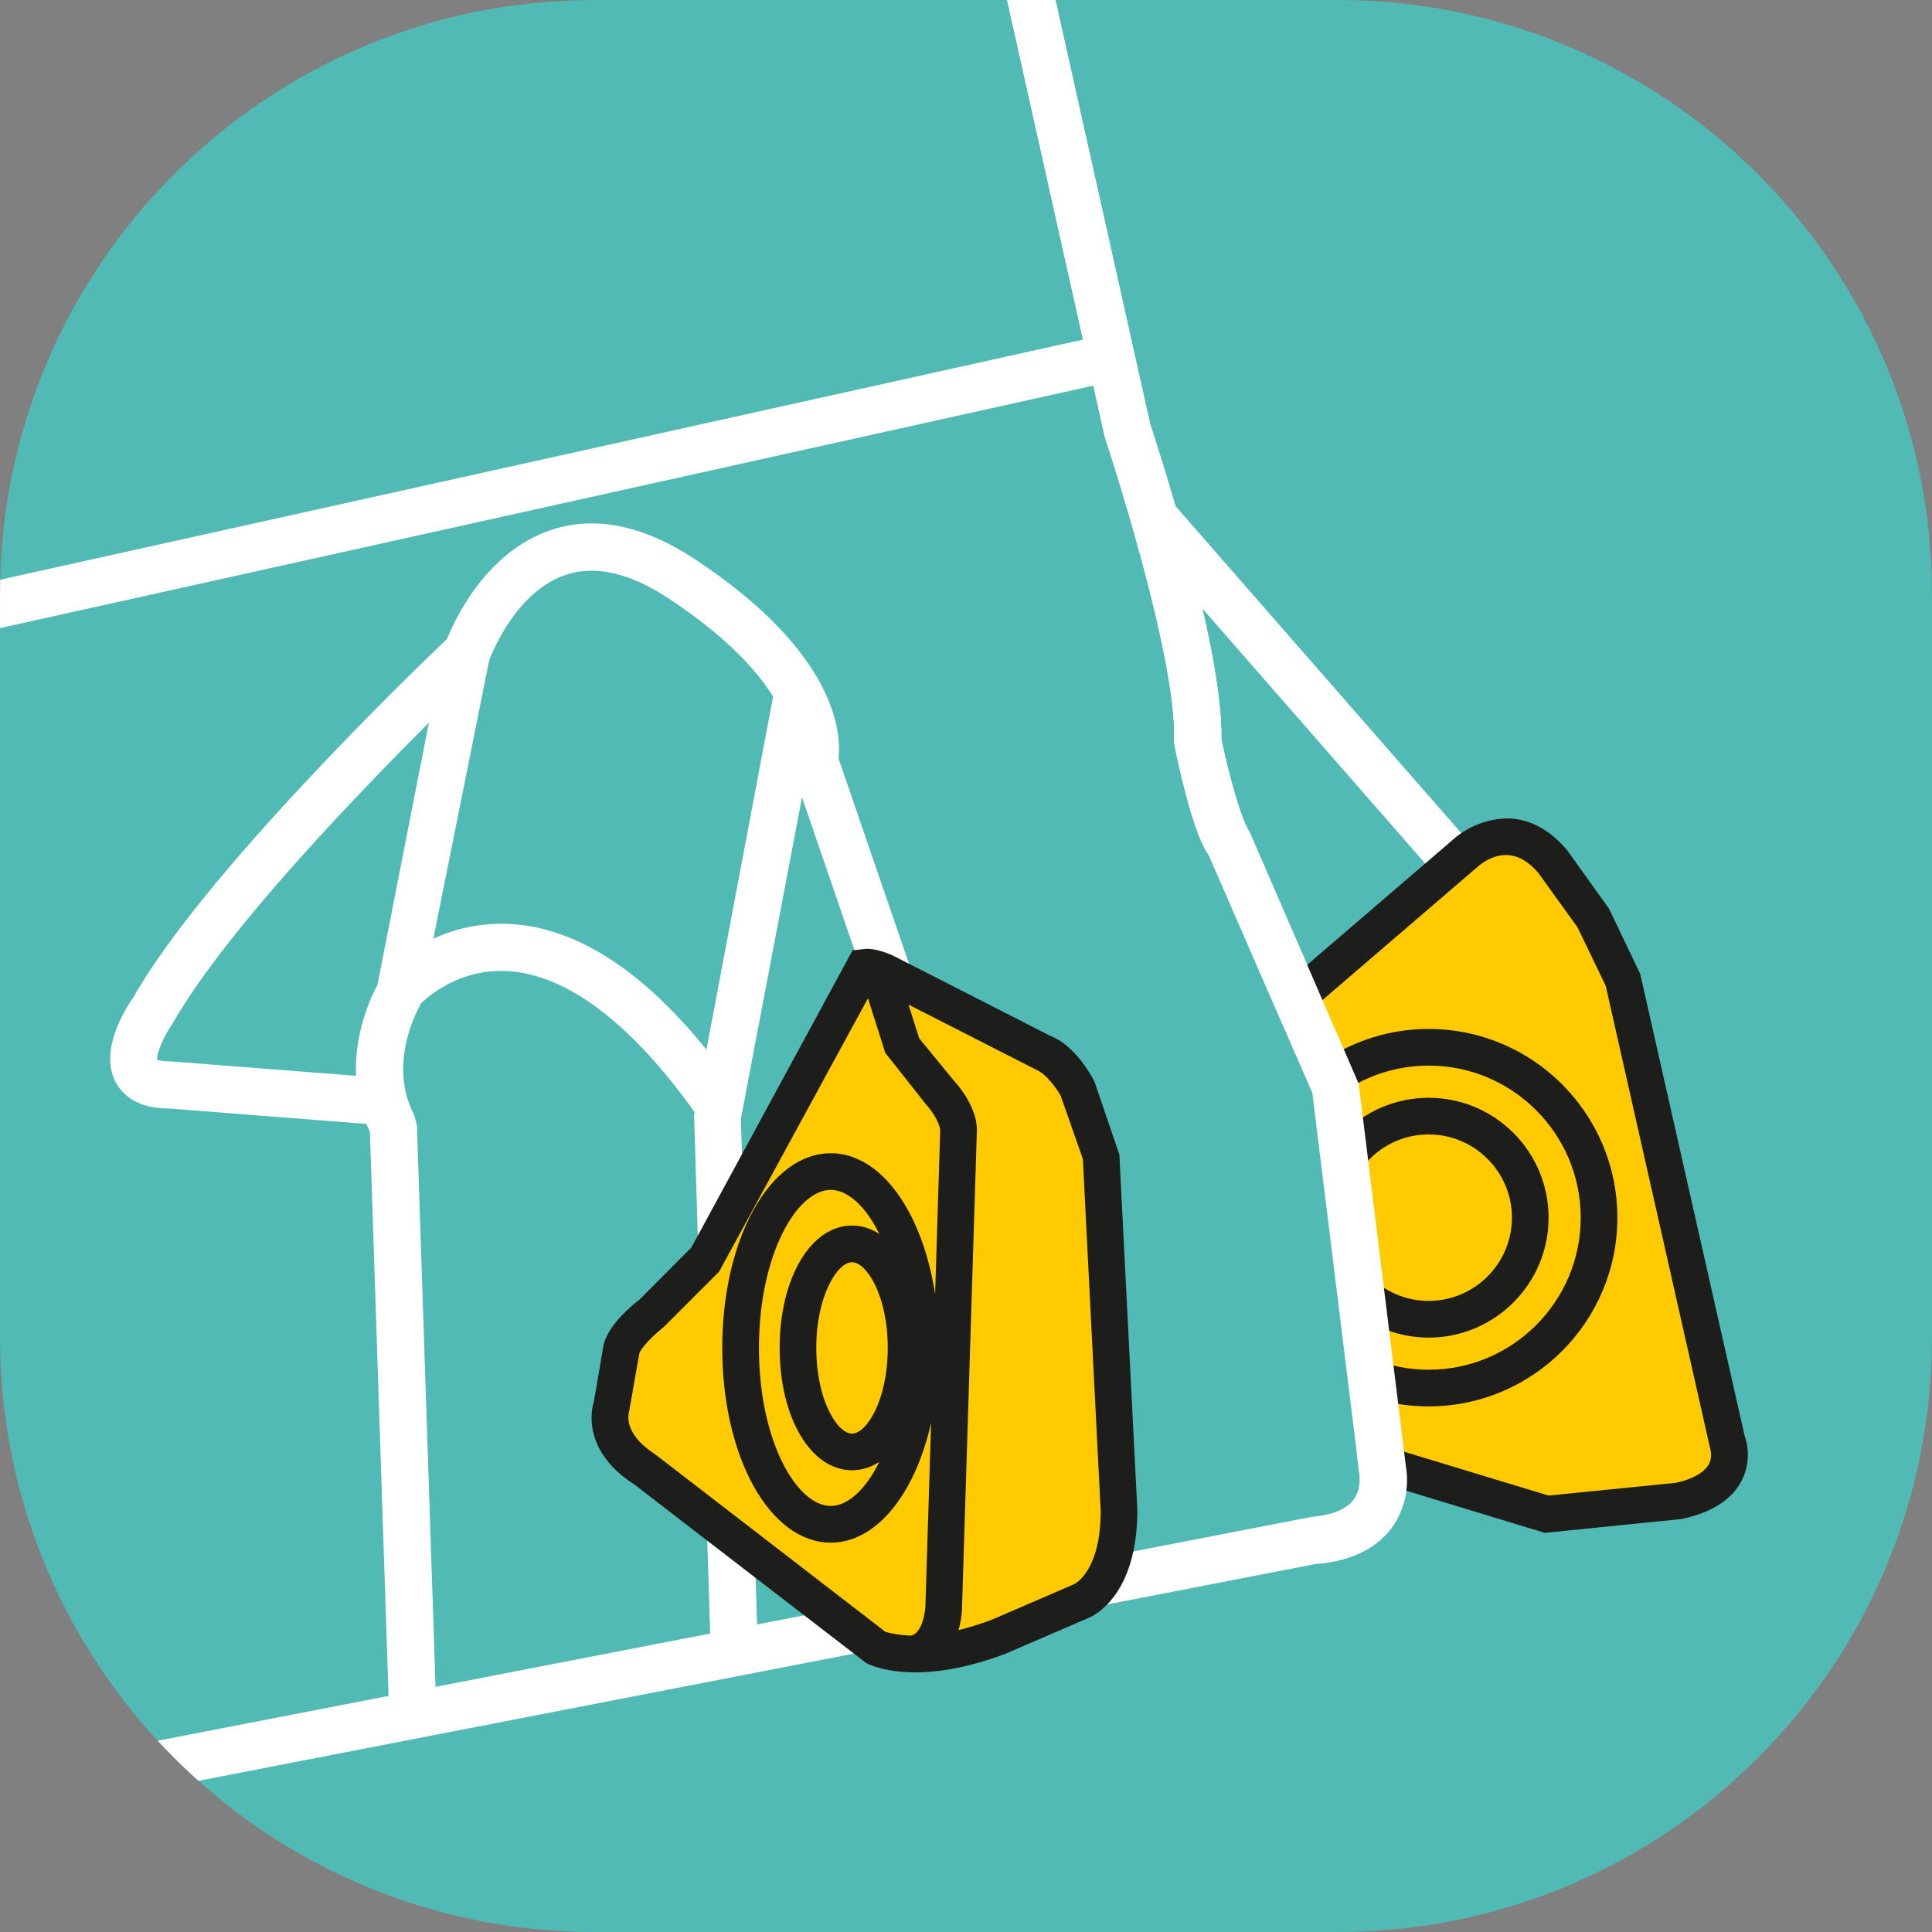
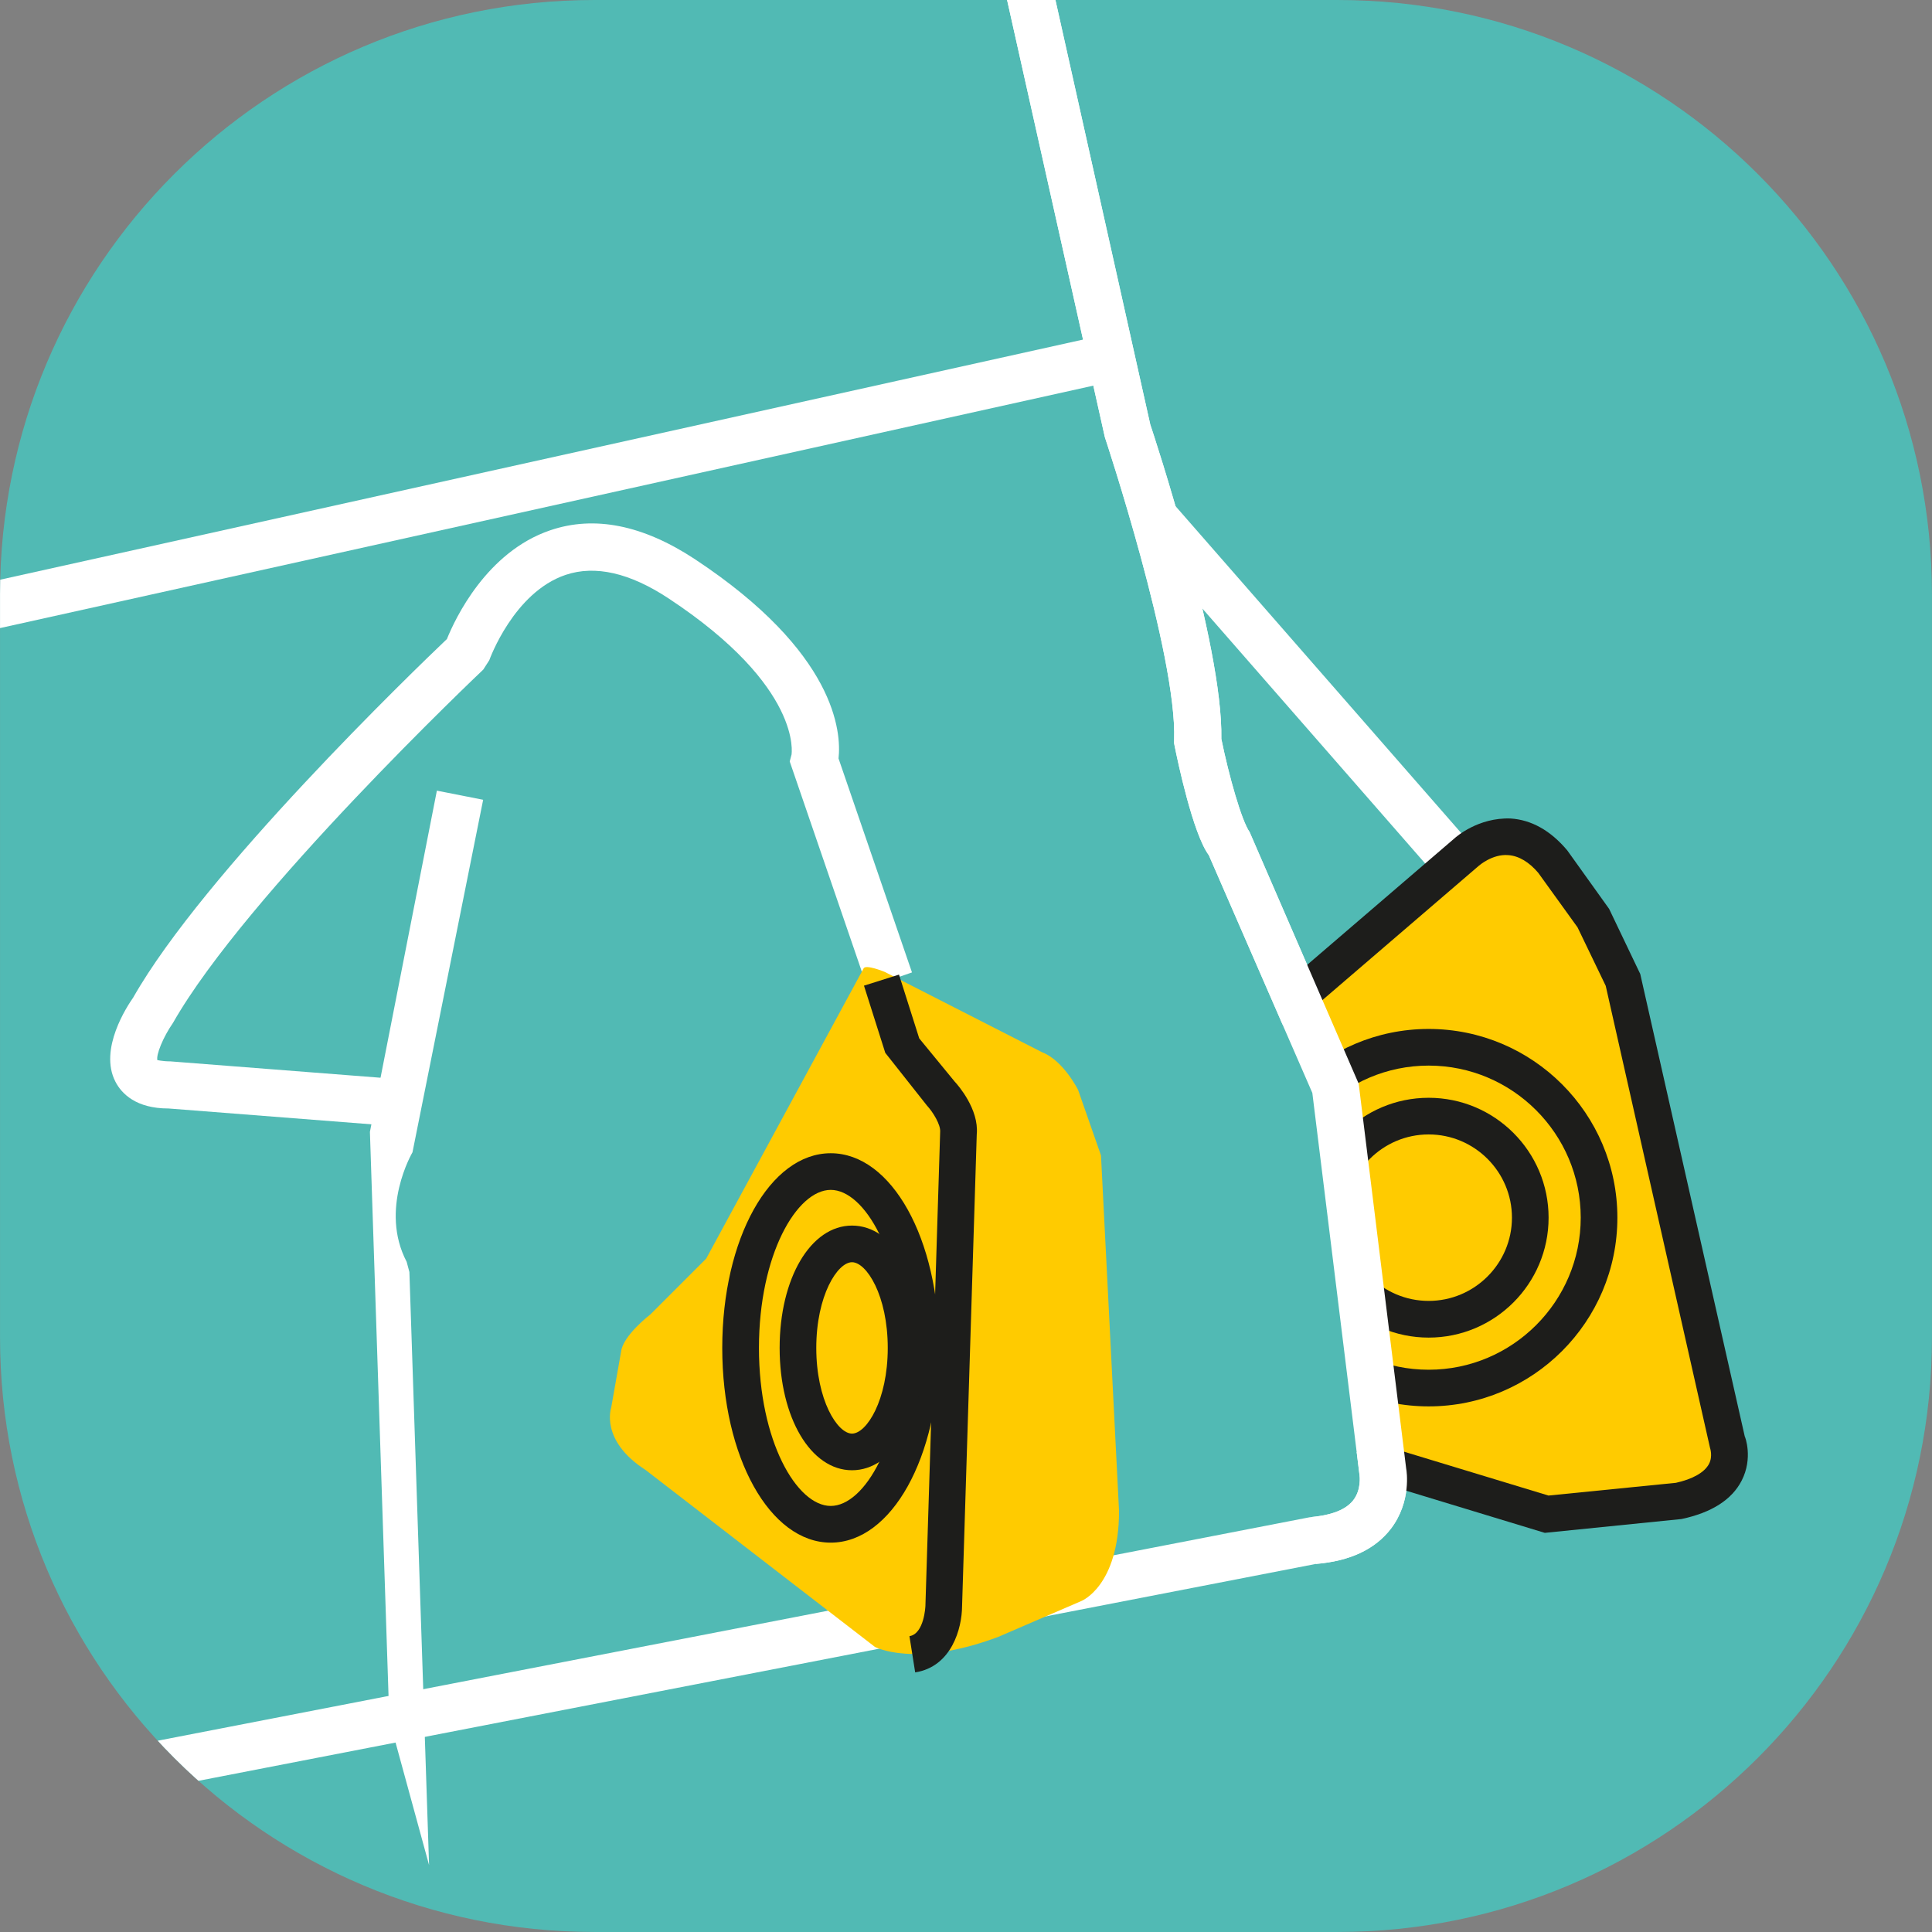
<svg xmlns="http://www.w3.org/2000/svg" xmlns:xlink="http://www.w3.org/1999/xlink" version="1.1" id="Layer_1" x="0px" y="0px" width="595.28px" height="595.28px" viewBox="0 0 595.28 595.28" enable-background="new 0 0 595.28 595.28" xml:space="preserve">
  <rect x="0" y="0" width="595.28" height="595.28" fill="#808080" stroke="none" />
  <g>
    <path fill="#51BAB4" d="M595.267,412.104c0,101.144-81.995,183.17-183.154,183.17H183.164   c-101.144,0-183.155-82.026-183.155-183.17V183.14C0.008,81.996,82.02,0,183.164,0h228.949   c101.159,0,183.154,81.996,183.154,183.14V412.104z" />
    <g>
      <defs>
        <path id="SVGID_1_" d="M595.267,412.104c0,101.144-81.995,183.17-183.154,183.17H183.164     c-101.144,0-183.155-82.026-183.155-183.17V183.14C0.008,81.996,82.02,0,183.164,0h228.949     c101.159,0,183.154,81.996,183.154,183.14V412.104z" />
      </defs>
      <clipPath id="SVGID_2_">
        <use xlink:href="#SVGID_1_" overflow="visible" />
      </clipPath>
      <g clip-path="url(#SVGID_2_)">
        <g>
          <path fill="#FFFFFF" d="M18.578,556.963l-2.78-14.26l387.676-75.201c4.998-0.468,10.621-1.623,13.448-5.2      c2.608-3.312,1.983-7.606,1.983-7.669L404.35,336.746l-31.893-73.25c-4.92-6.606-9.668-29.3-10.559-33.782l-0.155-0.843      l0.031-0.843c0.937-26.13-21.132-92.679-21.351-93.334L307.407-12.932l14.196-3.155l32.815,146.89      c0.732,2.108,22.458,67.642,21.896,96.864c2.296,11.276,6.231,25.223,8.715,28.706l33.61,77.545l14.634,118.621      c0.141,0.641,1.655,10.152-4.731,18.507c-4.857,6.326-12.62,9.965-23.101,10.824L18.578,556.963z" />
        </g>
        <g>
          <polygon fill="#FFFFFF" points="-13.533,196.525 -16.688,182.328 340.689,103.081 343.845,117.278     " />
        </g>
        <g>
          <path fill="#FFFFFF" d="M116.568,346.586l-64.613-5.045c-0.016,0-0.047,0-0.078,0c-9.871,0-14.384-4.498-16.321-8.263      c-5.169-10.027,3.67-23.333,5.482-25.91c21.756-38.358,86.634-100.926,96.662-110.469c2.514-6.231,12.182-26.848,31.861-33.516      c13.572-4.623,28.518-1.625,44.464,8.856c43.622,28.784,45.231,53.398,44.34,61.457l22.631,65.925l-13.744,4.732l-23.927-69.736      l0.562-2.124c-0.016,0,3.624-20.725-37.874-48.104c-11.948-7.888-22.616-10.323-31.72-7.263      c-16.025,5.388-23.459,26.083-23.537,26.301l-1.858,2.889c-0.75,0.703-73.188,69.376-95.6,108.86      c-3.062,4.403-5.279,9.901-4.795,11.51c-0.016-0.141,1.265,0.344,4.029,0.344l65.176,5.076L116.568,346.586z" />
        </g>
        <g>
-           <path fill="#FFFFFF" d="M119.957,529.881l-5.981-181.14c-9.684-20.258-0.453-40.124,2.312-45.246l20.632-105.127l14.259,2.812      l-21.772,108.61c-0.094,0.172-10.277,17.57-1.796,33.751l0.844,3.14l6.06,182.732L119.957,529.881z" />
+           <path fill="#FFFFFF" d="M119.957,529.881l-5.981-181.14l20.632-105.127l14.259,2.812      l-21.772,108.61c-0.094,0.172-10.277,17.57-1.796,33.751l0.844,3.14l6.06,182.732L119.957,529.881z" />
        </g>
        <g>
-           <path fill="#FFFFFF" d="M215.321,344.524c-19.882-28.488-40.17-44.153-58.677-45.294c-16.681-1.108-27.176,10.137-27.598,10.621      l-10.917-9.605c0.625-0.688,14.619-16.774,39.077-15.556c23.537,1.296,47.104,18.633,70.032,51.493L215.321,344.524z" />
-         </g>
+           </g>
        <g>
-           <polygon fill="#FFFFFF" points="218.898,506.142 213.853,343.603 238.358,213.814 252.649,216.532 228.269,344.743       233.438,505.704     " />
-         </g>
+           </g>
        <g>
          <polygon fill="#FFFFFF" points="443.817,271.43 350.076,164.164 361.024,154.606 454.766,261.872     " />
        </g>
        <g>
          <path fill="#FFCB00" d="M266.05,298.45l-48.464,89.353l-17.165,17.164c0,0-8.574,6.56-9.074,11.604l-3.03,17.164      c0,0-3.545,10.105,10.589,19.18l70.672,54.522c0,0,12.12,6.561,37.859-3.028l25.738-11.105c0,0,11.621-4.545,11.621-27.769      l-5.561-109.532l-7.06-20.194c0,0-4.545-9.09-11.105-11.604l-48.463-24.739C272.609,299.465,266.55,296.951,266.05,298.45z" />
-           <path fill="#1D1D1B" d="M282.012,515.277L282.012,515.277c-9.543,0-14.572-2.576-15.134-2.873l-71.423-55.007      c-17.289-11.089-12.682-24.943-12.479-25.521l2.795-16.274c0.625-6.528,8.762-13.244,11.214-15.134l16.025-16.071l49.682-91.586      l4.451-0.484c2.717,0,6.263,1.328,7.637,1.921l48.854,24.926c7.825,2.968,13.042,12.979,13.604,14.119l7.652,22.428      l5.545,109.532c0,26.598-13.635,32.704-15.182,33.313l-25.566,11.025C299.488,513.404,290.258,515.277,282.012,515.277z       M272.921,502.847c0.297,0,3.499,1.125,9.09,1.125c6.888,0,14.791-1.625,23.459-4.857l25.473-10.996      c0.344-0.156,8.2-4.092,8.2-22.583l-5.498-108.424l-6.81-19.444c-1.109-2.077-4.545-6.935-7.794-8.184l-49.01-24.989      c-0.203-0.078-0.484-0.172-0.766-0.266L221.584,391.8l-17.165,17.165c-3.842,2.999-7.185,6.763-7.466,8.216l-3.076,17.538      c-0.359,1.375-1.64,7.185,8.09,13.448l70.938,54.695C272.906,502.847,272.906,502.847,272.921,502.847z" />
        </g>
        <g>
          <path fill="#1D1D1B" d="M281.98,515.293l-1.765-11.165c4.577-0.734,4.92-9.262,4.92-9.355l4.545-146.016      c0.187-2.218-2.233-6.139-4.061-8.106l-12.854-16.259l-6.56-20.693l10.792-3.405l6.232,19.647l10.917,13.307      c1.078,1.141,7.512,8.544,6.81,16.197l-4.53,145.546C296.38,501.598,293.288,513.514,281.98,515.293z" />
        </g>
        <g>
-           <path fill="#FFCB00" d="M283.714,415.321c0,30.019-12.433,54.336-27.754,54.336c-15.337,0-27.769-24.317-27.769-54.336      c0-30.018,12.432-54.352,27.769-54.352C271.282,360.97,283.714,385.304,283.714,415.321z" />
          <path fill="#1D1D1B" d="M255.96,475.312c-18.742,0-33.423-26.348-33.423-59.99c0-33.657,14.681-59.99,33.423-59.99      c18.727,0,33.408,26.333,33.408,59.99C289.368,448.964,274.687,475.312,255.96,475.312z M255.96,366.624      c-10.464,0-22.115,19.991-22.115,48.697c0,28.691,11.651,48.683,22.115,48.683c10.449,0,22.116-19.991,22.116-48.683      C278.076,386.615,266.409,366.624,255.96,366.624z" />
        </g>
        <g>
          <path fill="#FFCB00" d="M279.169,415.321c0,17.711-7.45,32.049-16.649,32.049c-9.199,0-16.665-14.338-16.665-32.049      c0-17.727,7.465-32.063,16.665-32.063C271.719,383.258,279.169,397.595,279.169,415.321z" />
          <path fill="#1D1D1B" d="M262.52,453.009c-12.713,0-22.303-16.196-22.303-37.688c0-21.507,9.59-37.702,22.303-37.702      s22.303,16.195,22.303,37.702C284.823,436.812,275.233,453.009,262.52,453.009z M262.52,388.911      c-4.482,0-11.011,10.276-11.011,26.41c0,16.118,6.529,26.395,11.011,26.395s11.011-10.276,11.011-26.395      C273.531,399.188,267.002,388.911,262.52,388.911z" />
        </g>
        <g>
          <path fill="#FFCB00" d="M401.835,305.525l49.979-42.904c0,0,13.62-12.62,26.754,3.03l12.62,17.665l9.074,19.179l31.814,141.346      c0,0,6.045,14.135-15.15,18.664l-40.389,4.045L425.06,450.9" />
          <path fill="#1D1D1B" d="M475.975,472.297l-52.555-15.978l3.28-10.823l50.415,15.307l39.248-3.921      c5.092-1.124,8.824-3.17,10.215-5.841c1.234-2.374,0.297-4.951,0.297-4.982l-32.126-142.313l-8.685-18.024l-12.104-16.79      c-2.765-3.265-5.934-5.217-9.198-5.451c-4.936-0.437-9.105,3.28-9.152,3.312l-50.104,43.028l-7.341-8.59l49.964-42.904      c0.609-0.562,7.372-6.466,17.259-6.138c6.496,0.406,12.385,3.732,17.508,9.824l12.9,18.024l9.589,20.054l32.206,142.501l0,0      c0.078,0,2.639,6.653-0.969,13.636c-3.016,5.856-9.246,9.839-18.508,11.807L475.975,472.297z" />
        </g>
        <g>
          <path fill="#FFCB00" d="M492.702,375.183c0,28.987-23.506,52.493-52.509,52.493c-28.987,0-52.492-23.506-52.492-52.493      s23.505-52.493,52.492-52.493C469.196,322.689,492.702,346.195,492.702,375.183z" />
          <path fill="#1D1D1B" d="M440.193,433.329c-32.064,0-58.146-26.082-58.146-58.146s26.082-58.147,58.146-58.147      c32.08,0,58.147,26.083,58.147,58.147S472.273,433.329,440.193,433.329z M440.193,328.327c-25.816,0-46.84,21.039-46.84,46.855      s21.023,46.855,46.84,46.855c25.833,0,46.855-21.039,46.855-46.855S466.026,328.327,440.193,328.327z" />
        </g>
        <g>
          <path fill="#FFCB00" d="M471.492,375.183c0,17.289-14.009,31.299-31.299,31.299c-17.289,0-31.299-14.01-31.299-31.299      c0-17.29,14.01-31.299,31.299-31.299C457.483,343.884,471.492,357.893,471.492,375.183z" />
          <path fill="#1D1D1B" d="M440.193,412.136c-20.381,0-36.938-16.571-36.938-36.953c0-20.383,16.557-36.938,36.938-36.938      c20.383,0,36.953,16.555,36.953,36.938C477.146,395.564,460.576,412.136,440.193,412.136z M440.193,349.538      c-14.134,0-25.645,11.51-25.645,25.645s11.511,25.645,25.645,25.645c14.135,0,25.662-11.51,25.662-25.645      S454.328,349.538,440.193,349.538z" />
        </g>
        <g>
          <polygon fill="#51BAB4" points="400.477,308.556 411.425,334.81 426.216,448.386 382.812,443.325 354.044,370.638     " />
        </g>
        <g>
          <path fill="#FFFFFF" d="M405.442,481.871l-1.155-14.479c4.186-0.358,9.809-1.514,12.636-5.091      c2.608-3.312,1.983-7.606,1.983-7.669L404.35,336.746l-31.893-73.25c-4.92-6.606-9.668-29.3-10.559-33.782l-0.155-0.843      l0.031-0.843c0.937-26.13-21.132-92.679-21.351-93.334L307.407-12.932l14.196-3.155l32.815,146.89      c0.732,2.108,22.458,67.642,21.896,96.864c2.296,11.276,6.231,25.223,8.715,28.706l33.61,77.545l14.634,118.621      c0.141,0.641,1.655,10.152-4.731,18.507C423.686,477.373,415.923,481.012,405.442,481.871z" />
        </g>
      </g>
    </g>
  </g>
</svg>